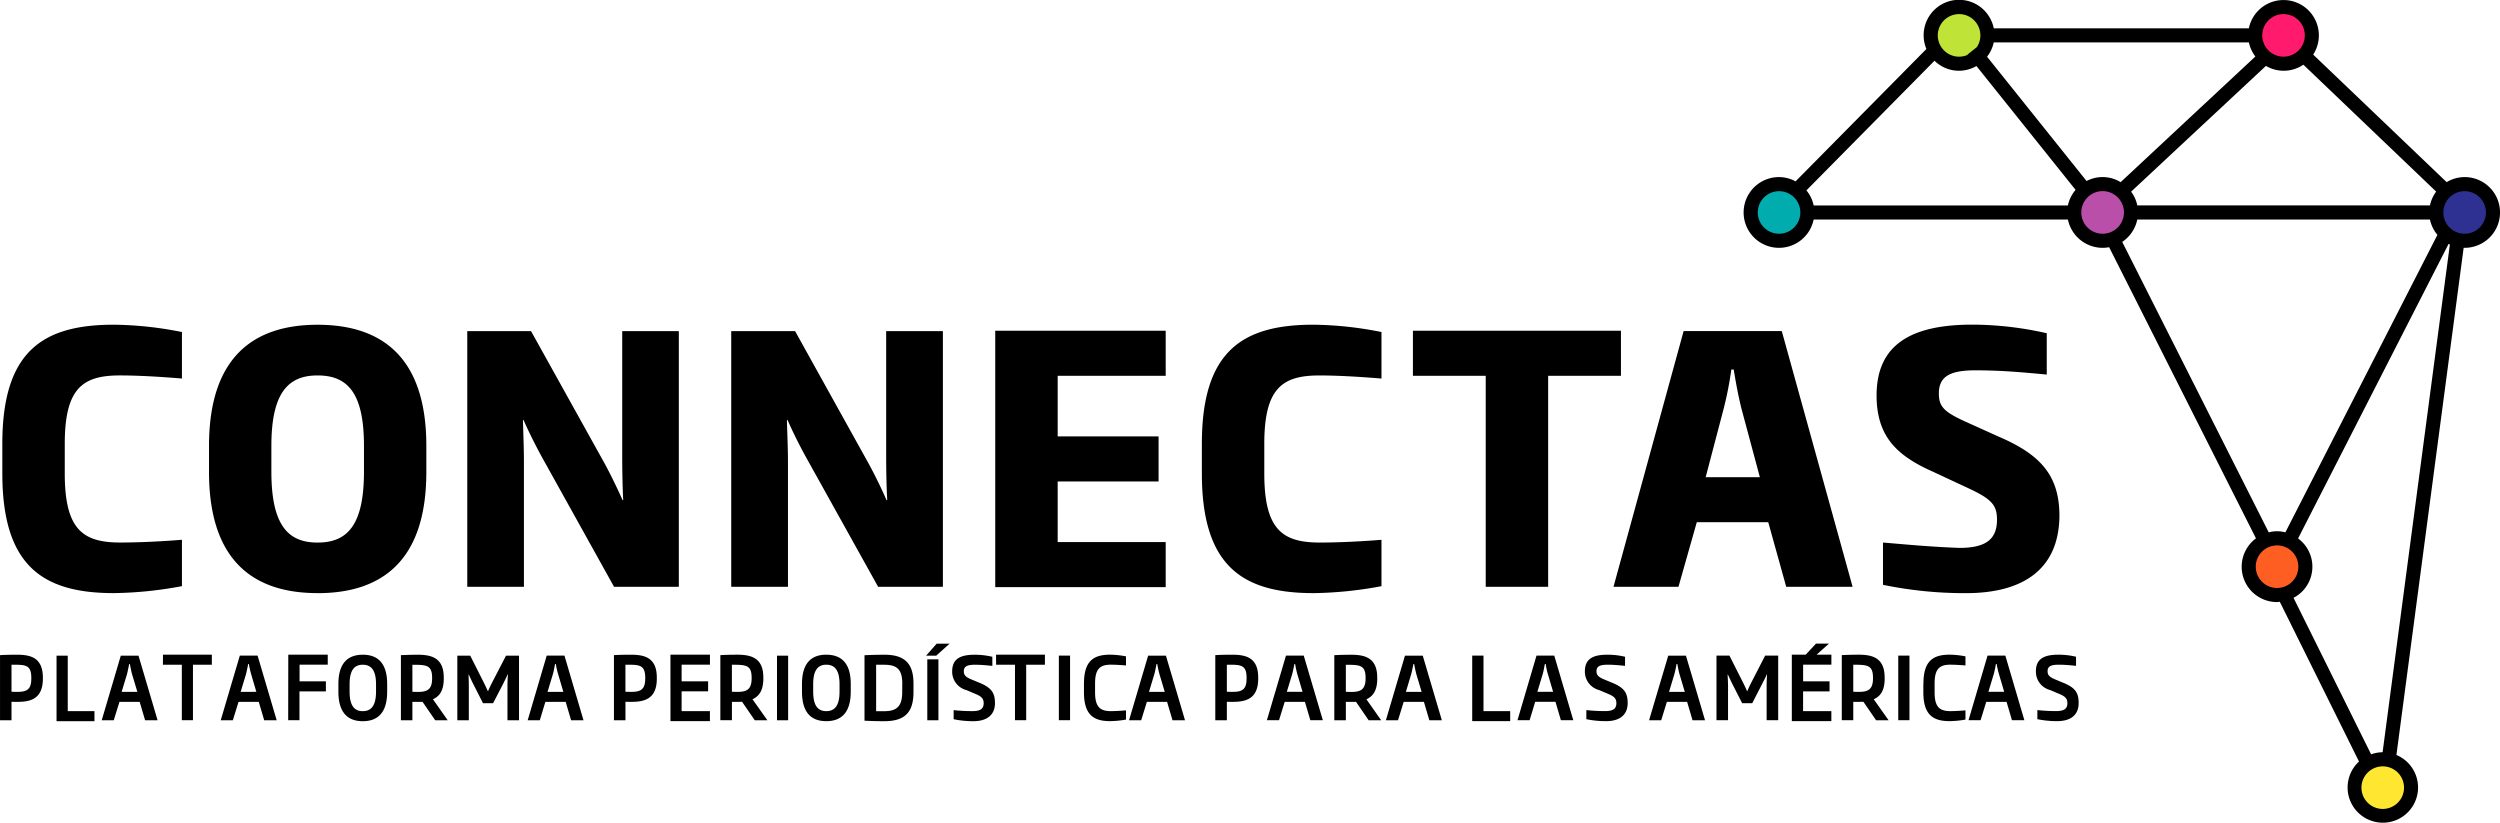
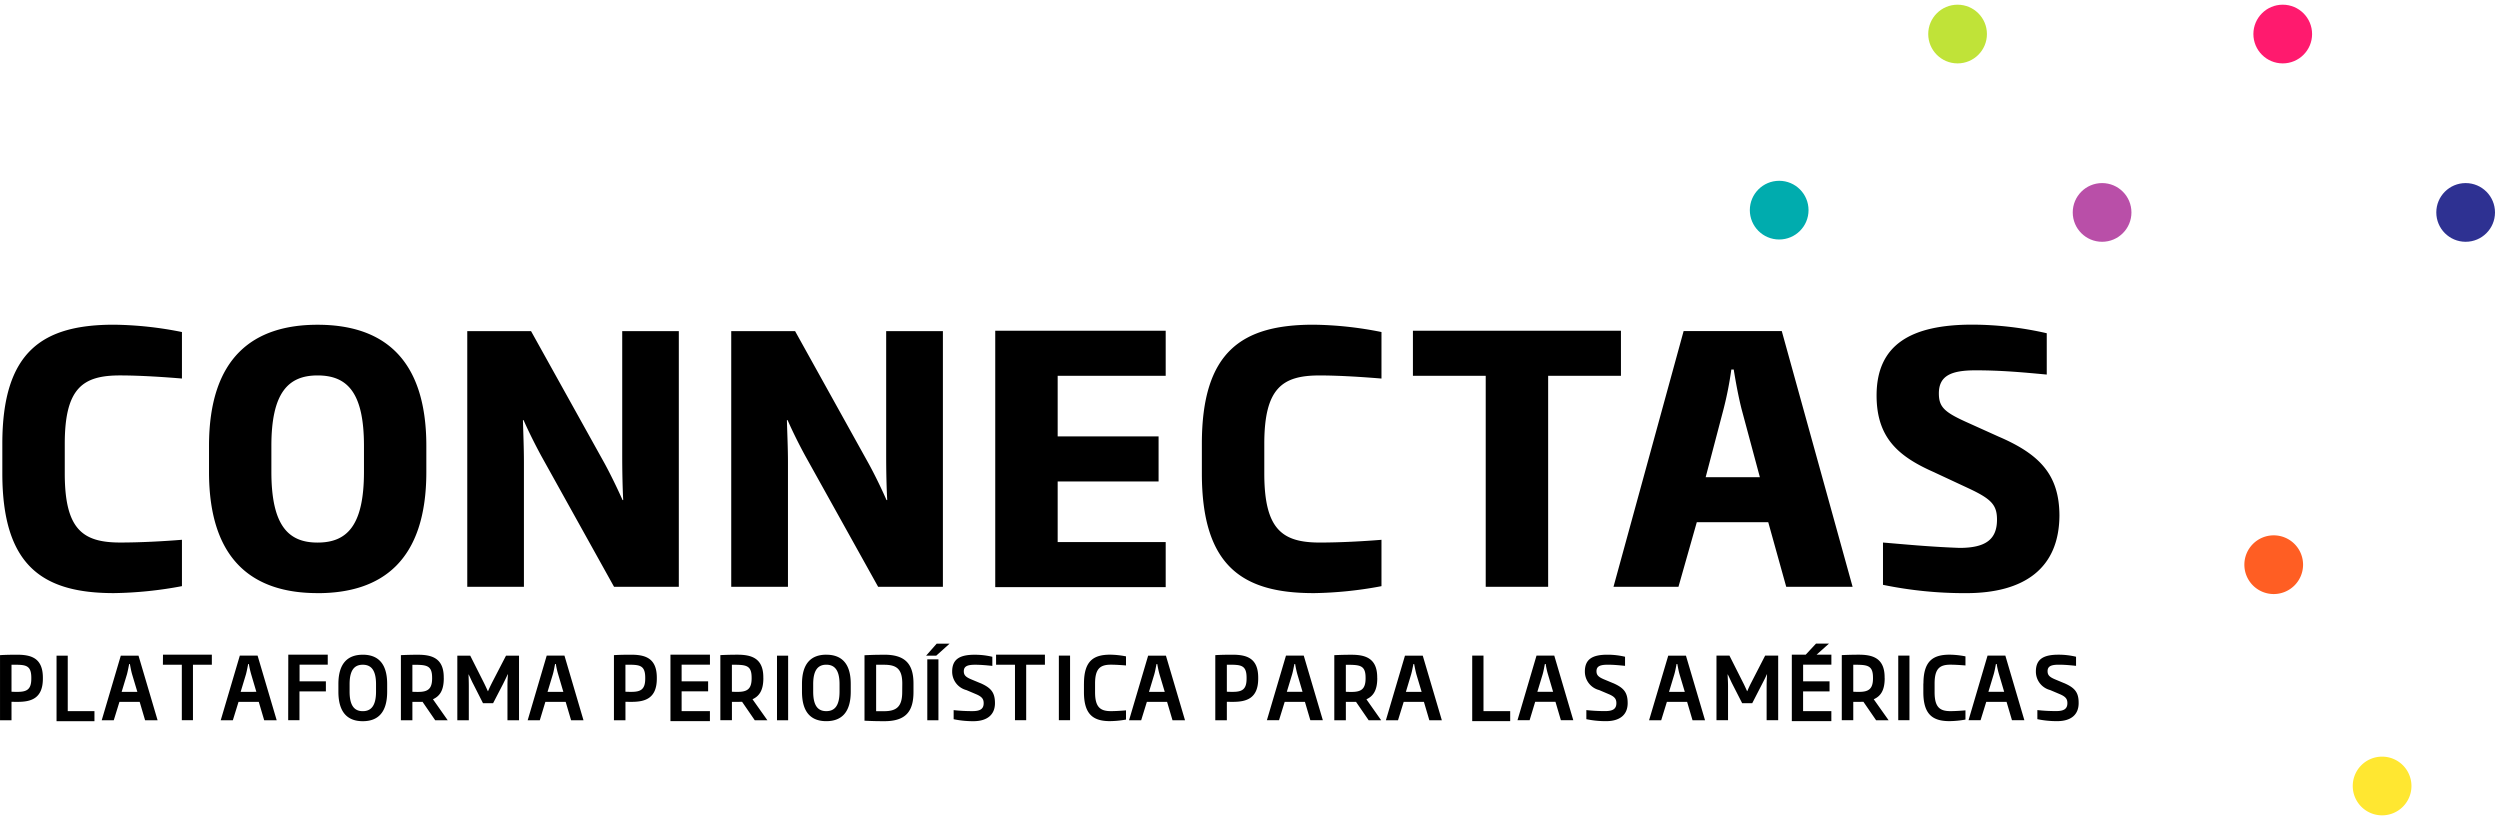
<svg xmlns="http://www.w3.org/2000/svg" height="72.422" viewBox="0 0 220 72.422" width="220">
  <circle cx="156.568" cy="18.493" fill="#00acae" r="2.583" />
  <circle cx="172.267" cy="2.996" fill="#c0e338" r="2.583" />
  <circle cx="184.984" cy="18.694" fill="#b94fa8" r="2.583" />
  <circle cx="200.881" cy="2.996" fill="#ff1a6e" r="2.583" />
  <circle cx="216.977" cy="18.694" fill="#2e3192" r="2.583" />
  <g fill-rule="evenodd">
    <path d="m347.168 101.214a2.583 2.583 0 1 1 -2.583-2.583 2.583 2.583 0 0 1 2.583 2.583z" fill="#ff5e23" transform="translate(-144.498 -51.521)" />
    <path d="m362.549 132.619a2.583 2.583 0 1 1 -2.583-2.583 2.584 2.584 0 0 1 2.583 2.583z" fill="#ffe731" transform="translate(-150.341 -63.452)" />
    <path d="m82.5 120.821h3.473v-.881h-2.49v-1.74h2.332v-.881h-2.332v-1.47h2.493v-.881h-3.476zm54.24-2.58.471-1.556c.081-.285.13-.589.2-.893h.062a8.134 8.134 0 0 0 .192.893l.459 1.556zm-.074-3.187-1.68 5.686h1.067l.5-1.618h1.78l.477 1.618h1.1l-1.68-5.686zm-56.386 2.028c0 .955-.409 1.16-1.209 1.16-.18 0-.36 0-.533-.012v-2.375h.136c1.06 0 1.6 0 1.606 1.122zm-1.259-2.108c-.477 0-.967.006-1.494.037v5.73h1.013v-1.625c.192.006.366.006.546.006 1.141 0 2.214-.273 2.214-2.04v-.105c-.006-1.743-1.073-2.003-2.276-2.003zm54.178 2.108c0 .955-.4 1.16-1.209 1.16-.174 0-.353 0-.527-.012v-2.375h.13c1.067 0 1.6 0 1.606 1.122zm-1.253-2.108c-.477 0-.967.006-1.5.037v5.73h1.017v-1.625c.192.006.366.006.539.006 1.147 0 2.22-.273 2.22-2.04v-.105c-.003-1.743-1.069-2.003-2.272-2.003zm-60.262 3.268.471-1.556c.081-.285.13-.589.192-.893h.068a6.916 6.916 0 0 0 .2.893l.459 1.556zm-.074-3.187-1.674 5.686h1.067l.49-1.618h1.786l.477 1.618h1.091l-1.674-5.686zm-15.019 3.169c0 1.284-.465 1.718-1.166 1.718s-1.16-.434-1.16-1.718v-.657c0-1.277.453-1.711 1.16-1.711s1.166.434 1.166 1.711zm-1.166-3.249c-1.315 0-2.146.744-2.146 2.58v.67c0 1.848.825 2.6 2.146 2.6s2.146-.75 2.146-2.6v-.67c.004-1.837-.834-2.581-2.142-2.581zm91.794 3.268.465-1.556c.081-.285.13-.589.2-.893h.062c.056.3.118.608.192.893l.465 1.556zm-.081-3.187-1.68 5.686h1.067l.5-1.618h1.78l.477 1.618h1.1l-1.68-5.686zm-85.611 1.991c0 .936-.372 1.2-1.222 1.2-.174 0-.341 0-.515-.012v-2.375c1.209 0 1.736.012 1.736 1.135zm1.023-.006v-.074c0-1.724-1.091-1.991-2.282-1.991-.5 0-1 .012-1.488.037v5.73h1.011v-1.618h.459c.149 0 .3 0 .434-.006l1.116 1.625h1.1l-1.3-1.851c.588-.267.954-.763.954-1.855zm4.266.36c-.124.248-.26.521-.366.781h-.019c-.112-.248-.242-.527-.36-.763l-1.191-2.363h-1.135v5.686h1.011v-3c0-.384-.012-.657-.025-1.036h.012c.143.285.26.577.4.837l.862 1.7h.887l.881-1.7c.13-.267.273-.539.4-.837h.027c-.031.378-.043.657-.043 1.036v3h1.017v-5.686h-1.144zm76.856-.353c0 .936-.372 1.2-1.222 1.2-.174 0-.341 0-.515-.012v-2.375c1.209 0 1.736.012 1.736 1.135zm1.023-.006v-.074c0-1.724-1.091-1.991-2.282-1.991-.5 0-1 .012-1.494.037v5.73h1.017v-1.618h.459c.149 0 .3 0 .434-.006l1.116 1.625h1.1l-1.3-1.848c.588-.271.955-.767.955-1.859zm-41.8 1.215c0 1.277-.49 1.687-1.594 1.687h-.701v-4.086h.707c1.1 0 1.594.378 1.594 1.656zm-1.569-3.28c-.757 0-1.079.012-1.749.043v5.761c.67.031 1.048.043 1.749.043 1.873 0 2.561-.85 2.561-2.567v-.744c.003-1.713-.722-2.539-2.558-2.539zm3.776 5.767h.98v-5.364h-.98zm19.508-2.5.471-1.556c.081-.285.13-.589.192-.893h.068a8.127 8.127 0 0 0 .192.893l.465 1.556zm-.074-3.187-1.68 5.686h1.067l.5-1.618h1.78l.478 1.618h1.1l-1.68-5.686zm-19.539 0h.893l1.175-1.057h-1.135zm4.769 2.418-.744-.31c-.552-.223-.707-.4-.707-.738 0-.453.353-.57.992-.57.577 0 1.116.062 1.519.1v-.8a6.666 6.666 0 0 0 -1.563-.18c-1.3 0-1.972.391-1.972 1.476a1.674 1.674 0 0 0 1.259 1.637l.831.353c.546.229.682.44.682.8 0 .508-.316.695-.98.695a14.694 14.694 0 0 1 -1.662-.087v.8a8.342 8.342 0 0 0 1.736.174c1.215 0 1.9-.57 1.9-1.587.001-.959-.371-1.362-1.288-1.765zm-17.89 3.268h.98v-5.686h-.98zm-2.232-3.7c0 .936-.372 1.2-1.222 1.2-.174 0-.341 0-.515-.012v-2.375c1.215 0 1.736.012 1.736 1.135zm1.029-.006v-.074c0-1.724-1.1-1.991-2.288-1.991-.5 0-.992.012-1.494.037v5.73h1.019v-1.618h.459c.155 0 .3 0 .434-.006l1.116 1.625h1.11l-1.308-1.848c.579-.266.955-.762.955-1.854zm28.215.471v.769c0 2.015.881 2.542 2.3 2.542a8.464 8.464 0 0 0 1.4-.136v-.812c-.372.031-.893.068-1.333.068-.93 0-1.389-.347-1.389-1.662v-.769c0-1.315.459-1.656 1.389-1.656.44 0 .961.037 1.333.068v-.8a7.683 7.683 0 0 0 -1.4-.149c-1.417.003-2.298.511-2.298 2.539zm-2.208 3.231h.986v-5.686h-.986zm-19.3-2.518c0 1.284-.459 1.718-1.166 1.718s-1.153-.434-1.153-1.718v-.657c0-1.277.453-1.711 1.153-1.711s1.166.434 1.166 1.711zm-1.166-3.249c-1.315 0-2.139.744-2.139 2.58v.67c0 1.848.819 2.6 2.139 2.6s2.152-.75 2.152-2.6v-.67c.005-1.834-.832-2.578-2.147-2.578zm69.228 2.5-.744-.31c-.546-.223-.707-.4-.707-.738 0-.453.353-.57 1-.57.57 0 1.11.062 1.513.1v-.8a6.619 6.619 0 0 0 -1.563-.18c-1.3 0-1.972.391-1.972 1.476a1.674 1.674 0 0 0 1.259 1.637l.831.353c.546.229.682.44.682.8 0 .508-.316.695-.98.695a14.78 14.78 0 0 1 -1.662-.087v.8a8.394 8.394 0 0 0 1.736.174c1.222 0 1.9-.57 1.9-1.587.003-.956-.363-1.359-1.287-1.762zm12.185-.074c-.13.248-.254.521-.366.781h-.019c-.112-.248-.236-.527-.36-.763l-1.191-2.363h-1.141v5.686h1.017v-3c0-.384-.025-.657-.037-1.036h.012c.149.285.267.577.4.837l.868 1.7h.887l.874-1.7c.136-.267.285-.539.409-.837h.02c-.019.378-.037.657-.037 1.036v3h1.017v-5.686h-1.147zm6.821-3.4h-1.141l-.905.974h-1.222v5.848h3.479v-.881h-2.487v-1.739h2.328v-.881h-2.325v-1.47h2.487v-.881h-1.3zm3.876 3.045c0 .936-.372 1.2-1.222 1.2-.174 0-.341 0-.515-.012v-2.375c1.209 0 1.736.012 1.736 1.135zm1.023-.006v-.074c0-1.724-1.091-1.991-2.282-1.991q-.744 0-1.488.037v5.73h1.011v-1.618h.459c.155 0 .3 0 .434-.006l1.116 1.625h1.1l-1.308-1.848c.598-.266.964-.762.964-1.854zm-35.3-1.984h-.992v5.767h3.342v-.881h-2.35zm51.084 2.418-.744-.31c-.546-.223-.7-.4-.7-.738 0-.453.347-.57.992-.57.583 0 1.122.062 1.513.1v-.8a6.554 6.554 0 0 0 -1.556-.18c-1.308 0-1.978.391-1.978 1.476a1.674 1.674 0 0 0 1.259 1.637l.831.353c.546.229.682.44.682.8 0 .508-.316.695-.98.695a14.779 14.779 0 0 1 -1.662-.087v.8a8.413 8.413 0 0 0 1.742.174c1.222 0 1.891-.57 1.891-1.587.009-.955-.35-1.358-1.281-1.761zm-14.585 3.268h.986v-5.686h-.986zm2.208-3.231v.769c0 2.015.887 2.542 2.307 2.542a8.308 8.308 0 0 0 1.4-.136v-.812c-.366.031-.9.068-1.327.068-.936 0-1.389-.347-1.389-1.662v-.769c0-1.315.453-1.656 1.389-1.656.428 0 .961.037 1.327.068v-.8a7.542 7.542 0 0 0 -1.4-.149c-1.411.003-2.298.511-2.298 2.539zm5.724.732.471-1.556c.081-.285.136-.589.192-.893h.068a6.919 6.919 0 0 0 .2.893l.459 1.556zm-.074-3.187-1.674 5.686h1.06l.5-1.618h1.786l.477 1.618h1.091l-1.674-5.686zm-87.248.8h1.662v4.886h.986v-4.886h1.649v-.881h-4.3zm-73.321 0h1.665v4.886h.98v-4.886h1.662v-.881h-4.3zm11.025 4.886h.992v-2.539h2.325v-.881h-2.316v-1.47h2.48v-.881h-3.473zm109.926-2.5.471-1.556c.081-.285.13-.589.192-.893h.074a6.008 6.008 0 0 0 .192.893l.459 1.556zm-.074-3.187-1.674 5.686h1.067l.49-1.618h1.786l.477 1.618h1.091l-1.674-5.686zm-114.035 3.189.471-1.556c.074-.285.13-.589.192-.893h.06a8.139 8.139 0 0 0 .2.893l.459 1.556zm-.074-3.187-1.68 5.686h1.067l.5-1.618h1.78l.477 1.618h1.1l-1.68-5.686zm-18.349 2.028c0 .955-.4 1.16-1.209 1.16-.18 0-.36 0-.533-.012v-2.375h.136c1.06 0 1.6 0 1.606 1.122zm-1.259-2.108c-.477 0-.967.006-1.494.037v5.73h1.011v-1.625c.192.006.366.006.546.006 1.141 0 2.214-.273 2.214-2.04v-.105c-.008-1.743-1.072-2.003-2.278-2.003zm9.209 3.268.471-1.556c.074-.285.13-.589.192-.893h.062c.056.3.112.608.192.893l.465 1.556zm-.074-3.187-1.68 5.686h1.06l.5-1.618h1.78l.477 1.618h1.1l-1.68-5.686zm-4.669 0h-.986v5.767h3.336v-.881h-2.35zm140.912 3.187.471-1.556c.081-.285.136-.589.192-.893h.068c.056.3.112.608.192.893l.465 1.556zm-.068-3.187-1.687 5.686h1.067l.5-1.618h1.78l.477 1.618h1.1l-1.68-5.686z" transform="translate(-23.5 -57.36)" />
-     <path d="m334.385 43.229a1.873 1.873 0 1 1 1.873-1.873 1.871 1.871 0 0 1 -1.873 1.873zm-7.218 45.627a3.044 3.044 0 0 0 -1.011.186l-6.827-13.772a3.089 3.089 0 0 0 .4-5.227l13.245-25.92.112.056zm1.885 3.113a1.873 1.873 0 1 1 -1.872-1.869 1.871 1.871 0 0 1 1.872 1.869zm-13.047-19.44a1.873 1.873 0 1 1 1.873 1.873 1.876 1.876 0 0 1 -1.873-1.873zm-11.751-28.581a3.149 3.149 0 0 0 1.327-1.972h25.753a3.067 3.067 0 0 0 .657 1.352l-13.381 26.181a2.748 2.748 0 0 0 -1.463 0zm-3.6-2.592a1.876 1.876 0 1 1 1.873 1.873 1.875 1.875 0 0 1 -1.876-1.873zm-26.6 1.873a1.873 1.873 0 1 1 1.873-1.873 1.876 1.876 0 0 1 -1.878 1.873zm15.839-19.329a1.876 1.876 0 0 1 1.879 1.873 1.857 1.857 0 0 1 -.316 1.036l-.831.664.019.019a1.873 1.873 0 1 1 -.75-3.59zm28.556 0a1.873 1.873 0 1 1 -1.873 1.873 1.871 1.871 0 0 1 1.872-1.873zm-41.988 15.515 11.273-11.41a3.063 3.063 0 0 0 3.69.465l8.725 10.9a3.1 3.1 0 0 0 -.676 1.37h-22.373a3.022 3.022 0 0 0 -.639-1.325zm24.655-.825-8.756-10.939a3.14 3.14 0 0 0 .589-1.259h22.451a3.11 3.11 0 0 0 .57 1.24l-11.858 11.058a3.037 3.037 0 0 0 -3-.1zm30.218 2.146h-25.753a3.109 3.109 0 0 0 -.546-1.209l11.865-11.069a3.07 3.07 0 0 0 3.293-.105l11.687 11.168a3.087 3.087 0 0 0 -.546 1.215zm3.051-2.493a3.066 3.066 0 0 0 -1.581.446l-11.745-11.223a3.112 3.112 0 1 0 -5.662-2.313h-22.447a3.116 3.116 0 1 0 -5.928 1.817l-11.516 11.651a3.07 3.07 0 0 0 -1.457-.378 3.113 3.113 0 1 0 3.051 3.733h22.373a3.124 3.124 0 0 0 3.051 2.493 2.934 2.934 0 0 0 .577-.056l12.923 25.623a3.108 3.108 0 0 0 1.854 5.606c.081 0 .161-.019.242-.025l6.97 14.058a3.1 3.1 0 1 0 3.293-.577l5.917-44.635.087.006a3.113 3.113 0 1 0 0-6.226z" transform="translate(-117.498 -22.66)" />
-     <path d="m175.3 76.153a30.982 30.982 0 0 0 .682-3.473h.211c.186 1.16.415 2.381.688 3.473l1.612 6h-4.769zm3.931 9.965 1.581 5.68h5.841l-6.232-22.5h-8.638l-6.17 22.5h5.717l1.612-5.68zm-12.963-16.849h-18.306v3.962h6.406v18.569h5.494v-18.568h6.406zm-59.668 22.531v-22.5h-4.992v10.97c0 1.383.031 2.821.093 3.9h-.062c-.446-1.017-1.042-2.245-1.581-3.225l-6.466-11.645h-5.619v22.5h4.992v-10.978c0-1.228-.062-2.487-.093-3.69h.062c.446 1.017 1.011 2.152 1.55 3.138l6.416 11.53zm32.605.558a34.322 34.322 0 0 0 5.99-.614v-4.08c-1.494.124-3.609.242-5.426.242-3.305 0-4.886-1.147-4.886-6.083v-2.6c0-4.905 1.581-6.021 4.855-6.021 1.817 0 3.962.149 5.457.273v-4.094a31.817 31.817 0 0 0 -5.99-.645c-6.269 0-9.816 2.338-9.816 10.48v2.6c.001 8.146 3.548 10.54 9.817 10.54zm54.681-10.61 3.032 1.414c1.947.918 2.443 1.439 2.443 2.728 0 1.724-.974 2.487-3.305 2.487-2.766-.105-4.818-.316-6.728-.471v3.721a35.59 35.59 0 0 0 7.311.732c5.122 0 8.2-2.183 8.216-6.852-.019-3.559-1.724-5.364-5.345-6.92l-2.927-1.321c-1.891-.862-2.338-1.321-2.338-2.487 0-1.569 1.11-2.028 3.225-2.028 2.332 0 4.242.186 6.269.372v-3.636a29.808 29.808 0 0 0 -6.548-.757c-5.389 0-8.427 1.755-8.427 6.232.001 3.776 1.967 5.401 5.123 6.784zm-124.156-.926c0-1.228-.056-2.487-.087-3.69h.057c.446 1.017 1.017 2.152 1.55 3.138l6.411 11.53h5.7v-22.5h-4.981v10.97c0 1.383.031 2.821.087 3.9h-.056c-.453-1.017-1.048-2.245-1.581-3.225l-6.474-11.645h-5.612v22.5h4.986zm56.479 7.044h-9.509v-5.333h8.88v-3.968h-8.88v-5.333h9.506v-3.963h-15v22.56h15v-3.963zm-78.703-8.466c0-4.688 1.488-6.2 4.062-6.2 2.629 0 4.086 1.513 4.086 6.2v2.276c0 4.781-1.519 6.232-4.086 6.232-2.542 0-4.062-1.451-4.062-6.232zm4.062 12.96c5.668 0 9.574-2.852 9.574-10.66v-2.3c0-7.832-3.938-10.66-9.574-10.66-5.612 0-9.55 2.828-9.55 10.66v2.3c0 7.8 3.906 10.656 9.549 10.656zm-17.922-.004a34.322 34.322 0 0 0 5.99-.614v-4.08c-1.488.124-3.609.242-5.426.242-3.305 0-4.886-1.147-4.886-6.083v-2.6c0-4.905 1.581-6.021 4.855-6.021 1.823 0 3.969.149 5.457.273v-4.092a31.817 31.817 0 0 0 -5.99-.645c-6.269 0-9.816 2.338-9.816 10.48v2.6c0 8.146 3.547 10.54 9.816 10.54z" transform="translate(-23.625 -40.162)" />
+     <path d="m175.3 76.153a30.982 30.982 0 0 0 .682-3.473h.211c.186 1.16.415 2.381.688 3.473l1.612 6h-4.769zm3.931 9.965 1.581 5.68h5.841l-6.232-22.5h-8.638l-6.17 22.5h5.717l1.612-5.68zm-12.963-16.849h-18.306v3.962h6.406v18.569h5.494v-18.568h6.406zm-59.668 22.531v-22.5h-4.992v10.97c0 1.383.031 2.821.093 3.9h-.062c-.446-1.017-1.042-2.245-1.581-3.225l-6.466-11.645h-5.619v22.5h4.992v-10.978c0-1.228-.062-2.487-.093-3.69h.062c.446 1.017 1.011 2.152 1.55 3.138l6.416 11.53zm32.605.558a34.322 34.322 0 0 0 5.99-.614v-4.08c-1.494.124-3.609.242-5.426.242-3.305 0-4.886-1.147-4.886-6.083v-2.6c0-4.905 1.581-6.021 4.855-6.021 1.817 0 3.962.149 5.457.273v-4.094a31.817 31.817 0 0 0 -5.99-.645c-6.269 0-9.816 2.338-9.816 10.48v2.6c.001 8.146 3.548 10.54 9.817 10.54zm54.681-10.61 3.032 1.414c1.947.918 2.443 1.439 2.443 2.728 0 1.724-.974 2.487-3.305 2.487-2.766-.105-4.818-.316-6.728-.471v3.721a35.59 35.59 0 0 0 7.311.732c5.122 0 8.2-2.183 8.216-6.852-.019-3.559-1.724-5.364-5.345-6.92l-2.927-1.321c-1.891-.862-2.338-1.321-2.338-2.487 0-1.569 1.11-2.028 3.225-2.028 2.332 0 4.242.186 6.269.372v-3.636a29.808 29.808 0 0 0 -6.548-.757c-5.389 0-8.427 1.755-8.427 6.232.001 3.776 1.967 5.401 5.123 6.784zm-124.156-.926c0-1.228-.056-2.487-.087-3.69h.057c.446 1.017 1.017 2.152 1.55 3.138l6.411 11.53h5.7v-22.5h-4.981v10.97c0 1.383.031 2.821.087 3.9h-.056c-.453-1.017-1.048-2.245-1.581-3.225l-6.474-11.645h-5.612v22.5h4.986zm56.479 7.044h-9.509v-5.333h8.88v-3.968h-8.88v-5.333h9.506v-3.963h-15v22.56h15v-3.963zm-78.703-8.466c0-4.688 1.488-6.2 4.062-6.2 2.629 0 4.086 1.513 4.086 6.2v2.276c0 4.781-1.519 6.232-4.086 6.232-2.542 0-4.062-1.451-4.062-6.232zm4.062 12.96c5.668 0 9.574-2.852 9.574-10.66v-2.3c0-7.832-3.938-10.66-9.574-10.66-5.612 0-9.55 2.828-9.55 10.66v2.3c0 7.8 3.906 10.656 9.549 10.656zm-17.922-.004a34.322 34.322 0 0 0 5.99-.614v-4.08c-1.488.124-3.609.242-5.426.242-3.305 0-4.886-1.147-4.886-6.083v-2.6c0-4.905 1.581-6.021 4.855-6.021 1.823 0 3.969.149 5.457.273v-4.092a31.817 31.817 0 0 0 -5.99-.645c-6.269 0-9.816 2.338-9.816 10.48v2.6c0 8.146 3.547 10.54 9.816 10.54" transform="translate(-23.625 -40.162)" />
  </g>
</svg>